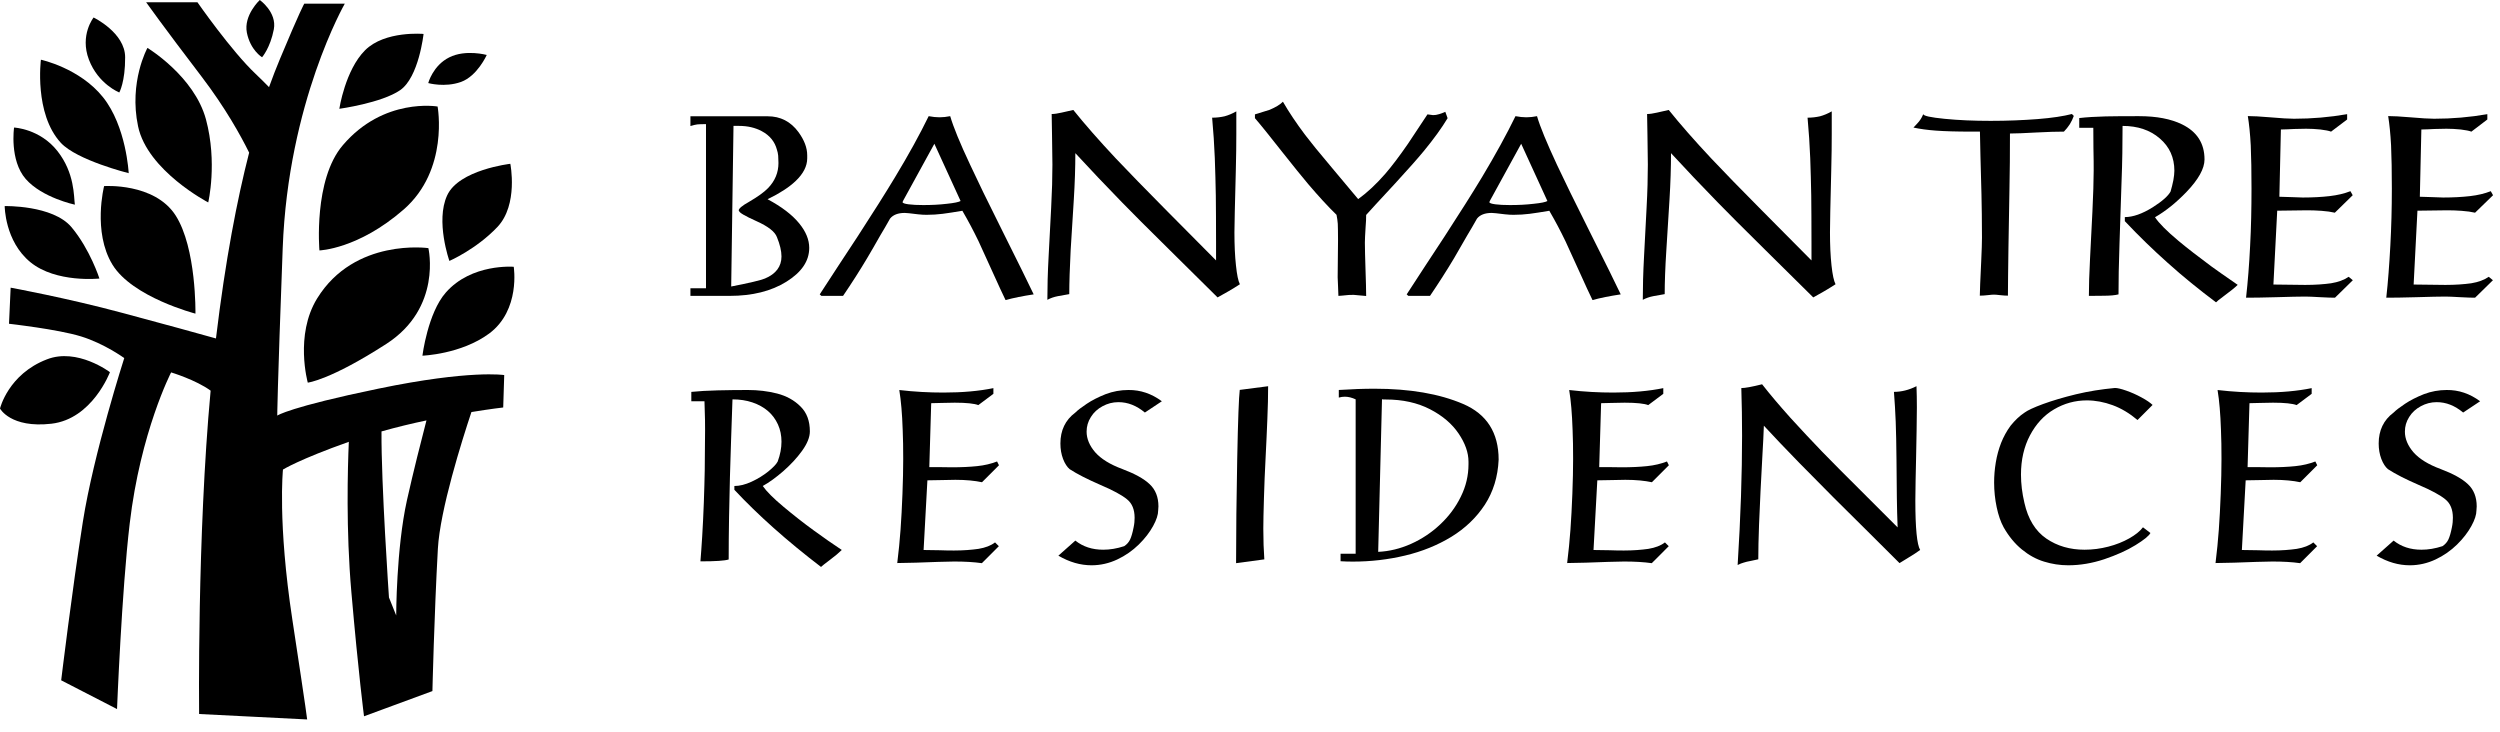
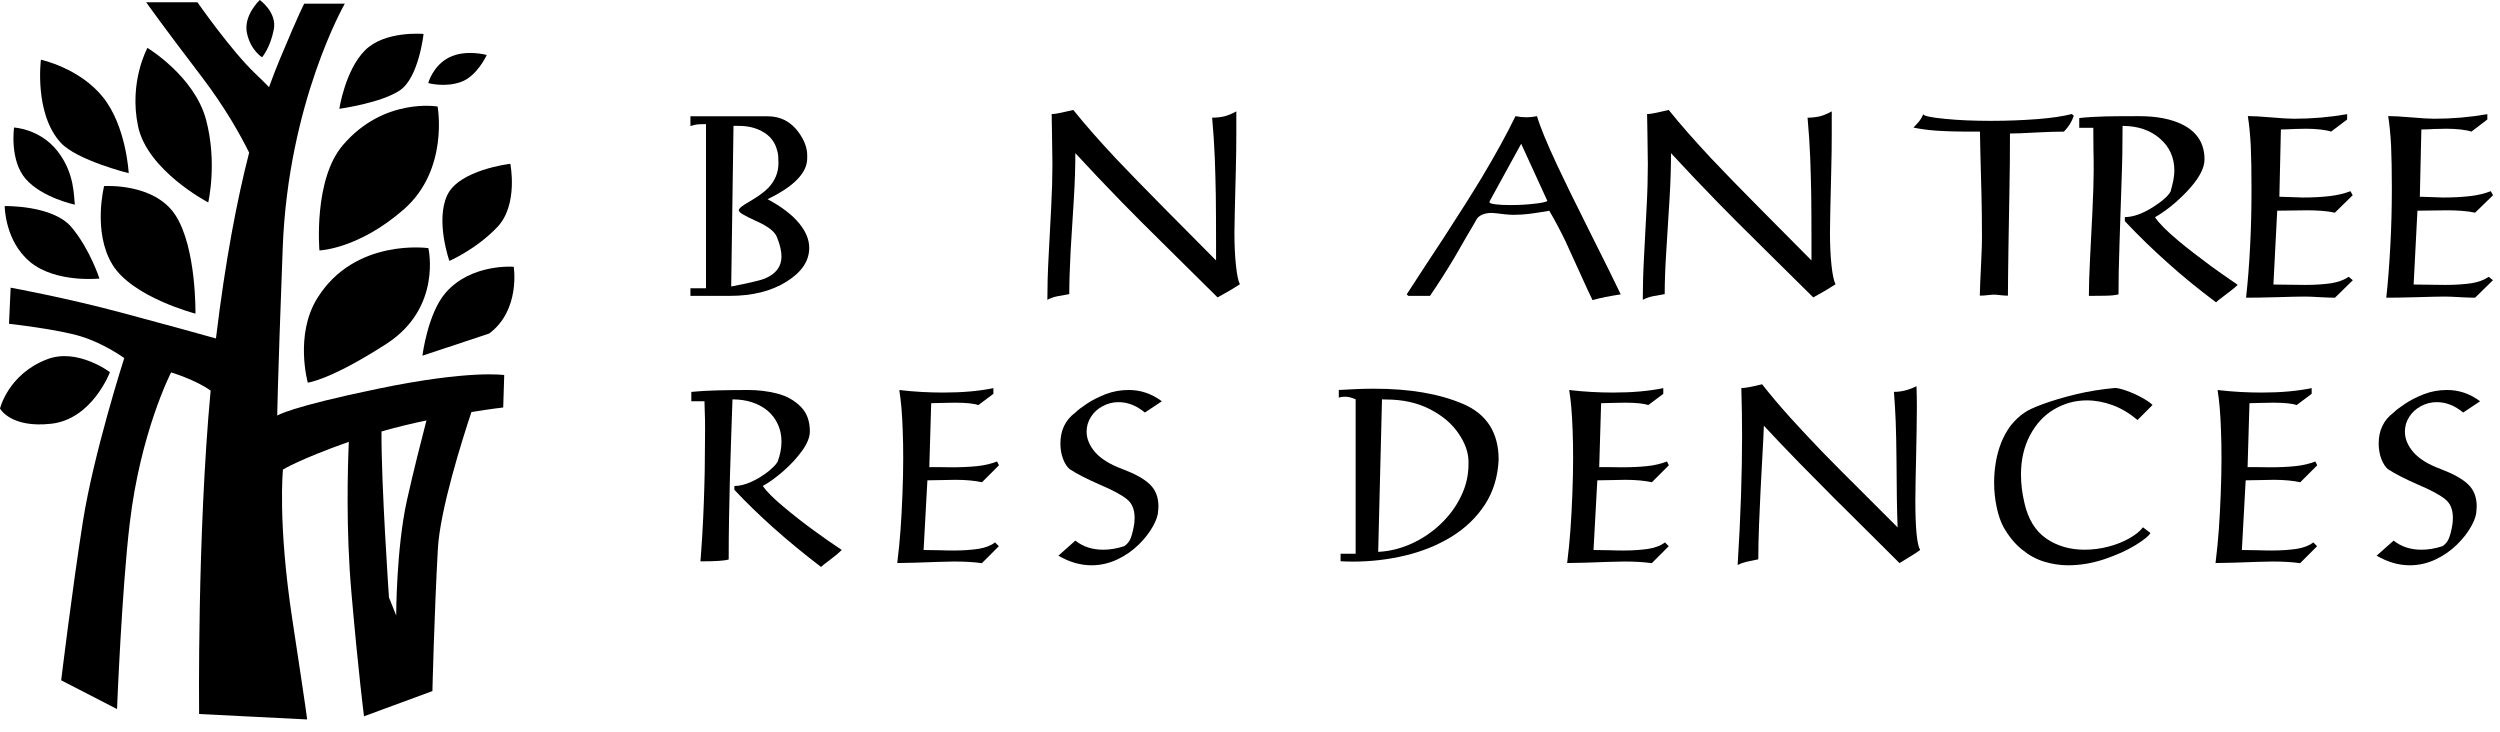
<svg xmlns="http://www.w3.org/2000/svg" width="123" height="36" viewBox="0 0 123 36" fill="none">
  <path d="M24.808 18.453C24.808 18.453 23.144 18.185 18.627 19.12C14.221 20.03 13.641 20.447 13.641 20.447C13.641 20.447 13.641 19.382 13.909 12.209C14.177 5.03 16.963 0.182 16.963 0.182H14.969C14.969 0.182 14.769 0.512 13.772 2.905C13.598 3.323 13.417 3.784 13.236 4.288C13.068 4.114 12.856 3.902 12.575 3.634C11.379 2.506 9.715 0.113 9.715 0.113H7.191C7.191 0.113 7.989 1.241 9.915 3.765C11.092 5.31 11.846 6.675 12.258 7.51C11.666 9.816 11.092 12.776 10.625 16.652C9.74 16.403 8.201 15.979 6.014 15.393C3.309 14.664 0.524 14.153 0.524 14.153L0.443 15.929C0.443 15.929 2.835 16.197 3.988 16.552C5.141 16.908 6.113 17.618 6.113 17.618C6.113 17.618 4.605 22.31 4.076 25.675C3.546 29.041 3.01 33.471 3.01 33.471L5.758 34.886C5.758 34.886 5.989 29.059 6.381 25.763C6.911 21.245 8.419 18.322 8.419 18.322C8.419 18.322 9.64 18.69 10.363 19.22C9.697 26.38 9.796 35.129 9.796 35.129L15.112 35.397C15.112 35.397 15.112 35.266 14.383 30.48C13.654 25.694 13.922 23.102 13.922 23.102C13.922 23.102 14.719 22.603 17.162 21.737C17.106 23.04 17.019 26.056 17.287 29.128C17.642 33.203 17.91 35.241 17.91 35.241L21.275 34.001C21.275 34.001 21.362 30.281 21.543 27.003C21.649 25.09 22.727 21.675 23.194 20.273C24.142 20.117 24.758 20.048 24.758 20.048L24.808 18.453ZM20.022 24.61C19.493 27.003 19.493 30.281 19.493 30.281L19.137 29.396C19.137 29.396 18.751 23.787 18.77 21.226C19.518 21.014 20.272 20.834 20.982 20.684C20.727 21.662 20.34 23.189 20.022 24.61Z" fill="black" />
-   <path d="M20.783 17.5C20.783 17.5 21.044 15.4 21.936 14.391C23.201 12.951 25.276 13.126 25.276 13.126C25.276 13.126 25.619 15.257 24.067 16.41C22.683 17.432 20.783 17.5 20.783 17.5Z" fill="black" />
+   <path d="M20.783 17.5C20.783 17.5 21.044 15.4 21.936 14.391C23.201 12.951 25.276 13.126 25.276 13.126C25.276 13.126 25.619 15.257 24.067 16.41Z" fill="black" />
  <path d="M22.11 12.838C22.11 12.838 21.418 10.882 21.998 9.617C22.571 8.351 25.108 8.059 25.108 8.059C25.108 8.059 25.512 10.071 24.472 11.168C23.431 12.265 22.11 12.838 22.11 12.838Z" fill="black" />
  <path d="M15.143 18.826C15.143 18.826 14.489 16.489 15.604 14.682C17.449 11.691 21.076 12.208 21.076 12.208C21.076 12.208 21.767 15.143 19 16.925C16.234 18.708 15.143 18.826 15.143 18.826Z" fill="black" />
  <path d="M15.716 12.321C15.716 12.321 15.411 8.843 16.869 7.142C18.882 4.78 21.53 5.241 21.53 5.241C21.53 5.241 22.104 8.351 19.86 10.308C17.617 12.264 15.716 12.321 15.716 12.321Z" fill="black" />
  <path d="M5.409 18.311C5.409 18.311 4.543 20.616 2.53 20.847C0.517 21.077 0 20.099 0 20.099C0 20.099 0.405 18.41 2.306 17.681C3.801 17.095 5.409 18.311 5.409 18.311Z" fill="black" />
  <path d="M4.892 13.704C4.892 13.704 2.761 13.934 1.496 12.9C0.231 11.865 0.231 10.139 0.231 10.139C0.231 10.139 2.592 10.083 3.515 11.174C4.431 12.264 4.892 13.704 4.892 13.704Z" fill="black" />
  <path d="M9.616 15.431C9.616 15.431 6.506 14.627 5.528 13.013C4.549 11.399 5.122 9.156 5.122 9.156C5.122 9.156 7.596 8.981 8.637 10.595C9.672 12.203 9.616 15.431 9.616 15.431Z" fill="black" />
  <path d="M10.245 9.96C10.245 9.96 7.254 8.402 6.793 6.215C6.331 4.028 7.254 2.357 7.254 2.357C7.254 2.357 9.553 3.741 10.133 5.872C10.706 8.003 10.245 9.96 10.245 9.96Z" fill="black" />
  <path d="M3.683 10.07C3.683 10.07 2.069 9.728 1.265 8.805C0.461 7.883 0.692 6.275 0.692 6.275C0.692 6.275 1.957 6.331 2.823 7.428C3.683 8.519 3.627 9.672 3.683 10.07Z" fill="black" />
  <path d="M6.332 8.521C6.332 8.521 3.783 7.885 2.991 7.025C1.67 5.586 2.013 2.938 2.013 2.938C2.013 2.938 3.914 3.343 5.067 4.782C6.219 6.222 6.332 8.521 6.332 8.521Z" fill="black" />
-   <path d="M5.87 4.55C5.87 4.55 4.836 4.145 4.375 2.936C3.914 1.728 4.605 0.861 4.605 0.861C4.605 0.861 6.157 1.609 6.157 2.818C6.163 4.027 5.87 4.55 5.87 4.55Z" fill="black" />
  <path d="M12.893 2.817C12.893 2.817 12.32 2.474 12.146 1.608C11.977 0.748 12.781 0 12.781 0C12.781 0 13.629 0.598 13.473 1.44C13.299 2.356 12.893 2.817 12.893 2.817Z" fill="black" />
  <path d="M16.695 5.353C16.695 5.353 16.982 3.453 17.96 2.474C18.938 1.496 20.839 1.67 20.839 1.67C20.839 1.67 20.608 3.801 19.686 4.437C18.77 5.067 16.695 5.353 16.695 5.353Z" fill="black" />
  <path d="M21.069 4.087C21.069 4.087 21.3 3.221 22.104 2.822C22.908 2.417 23.948 2.704 23.948 2.704C23.948 2.704 23.487 3.738 22.683 4.031C21.88 4.318 21.069 4.087 21.069 4.087Z" fill="black" />
  <path d="M36.088 6.194H36.362C36.786 6.194 37.16 6.282 37.483 6.456C37.87 6.662 38.119 6.967 38.225 7.366C38.256 7.453 38.275 7.553 38.287 7.659C38.294 7.765 38.3 7.889 38.3 8.02C38.3 8.488 38.132 8.899 37.789 9.254C37.596 9.453 37.284 9.678 36.848 9.933C36.511 10.12 36.343 10.264 36.343 10.357L36.362 10.376C36.362 10.457 36.648 10.625 37.216 10.88C37.789 11.136 38.125 11.398 38.225 11.666C38.375 12.033 38.449 12.351 38.449 12.619C38.449 13.111 38.175 13.479 37.633 13.704C37.421 13.791 36.867 13.922 35.975 14.096L36.088 6.194ZM33.963 14.557H35.901C37.01 14.557 37.945 14.327 38.693 13.859C39.44 13.392 39.814 12.844 39.814 12.195C39.814 11.797 39.652 11.398 39.328 10.999C38.979 10.569 38.456 10.17 37.764 9.802C38.356 9.516 38.817 9.217 39.141 8.911C39.521 8.55 39.715 8.176 39.715 7.79V7.64C39.715 7.272 39.571 6.892 39.285 6.5C38.904 5.982 38.4 5.721 37.77 5.721H33.969V6.201C34.112 6.157 34.224 6.132 34.312 6.12C34.399 6.113 34.542 6.107 34.735 6.107V14.183H33.969V14.557H33.963Z" fill="black" />
-   <path d="M46.582 10.027C46.214 10.071 45.828 10.089 45.423 10.089C45.136 10.089 44.893 10.077 44.7 10.052C44.507 10.027 44.407 9.99 44.407 9.946L44.426 9.89L45.971 7.073L47.261 9.89C47.174 9.94 46.949 9.99 46.582 10.027ZM46.227 5.771C46.058 5.771 45.878 5.752 45.691 5.715C45.254 6.612 44.706 7.609 44.039 8.712C43.566 9.497 42.949 10.476 42.195 11.635C41.572 12.582 40.948 13.529 40.331 14.483L40.412 14.558H41.478C41.902 13.934 42.301 13.311 42.668 12.694C42.868 12.358 43.086 11.978 43.323 11.56C43.46 11.336 43.615 11.068 43.79 10.756C43.94 10.569 44.183 10.476 44.513 10.476C44.575 10.476 44.793 10.495 45.167 10.544C45.329 10.563 45.472 10.569 45.591 10.569C45.865 10.569 46.127 10.551 46.376 10.52C46.625 10.488 46.949 10.438 47.348 10.37C47.635 10.862 47.903 11.367 48.146 11.872C48.208 12.003 48.433 12.501 48.819 13.349C49.112 13.997 49.33 14.47 49.473 14.763C49.86 14.657 50.321 14.564 50.857 14.483C50.626 13.997 50.103 12.931 49.286 11.298C48.601 9.934 48.084 8.868 47.735 8.114C47.224 7.03 46.9 6.232 46.75 5.715C46.569 5.752 46.395 5.771 46.227 5.771Z" fill="black" />
  <path d="M52.608 14.471C52.427 14.502 52.24 14.54 52.047 14.571C51.854 14.608 51.679 14.67 51.53 14.751C51.53 14.128 51.548 13.418 51.592 12.614C51.636 11.816 51.673 11.019 51.717 10.221C51.76 9.423 51.779 8.719 51.779 8.102C51.779 7.822 51.773 7.342 51.76 6.669C51.748 5.996 51.742 5.641 51.742 5.61C51.872 5.61 52.034 5.585 52.228 5.541C52.421 5.497 52.614 5.454 52.807 5.41C53.362 6.102 54.06 6.9 54.895 7.791C55.512 8.445 56.34 9.292 57.369 10.333C58.185 11.162 59.008 11.991 59.83 12.813V11.953C59.83 10.994 59.824 10.209 59.818 9.617C59.805 9.018 59.793 8.408 59.768 7.772C59.743 7.136 59.699 6.476 59.637 5.79C59.855 5.79 60.061 5.765 60.248 5.722C60.435 5.672 60.628 5.591 60.827 5.479V6.594C60.827 7.086 60.821 7.691 60.802 8.401C60.759 10.071 60.734 11.081 60.734 11.43C60.734 12.059 60.759 12.601 60.809 13.056C60.858 13.524 60.921 13.829 61.002 13.985C60.84 14.091 60.653 14.209 60.435 14.334C60.223 14.459 60.042 14.558 59.905 14.633C59.126 13.86 58.347 13.088 57.562 12.315C56.465 11.23 55.674 10.445 55.2 9.953C54.403 9.137 53.636 8.327 52.907 7.535C52.907 8.239 52.882 9 52.832 9.81C52.782 10.62 52.732 11.455 52.676 12.315C52.633 13.181 52.608 13.898 52.608 14.471Z" fill="black" />
-   <path d="M63.12 5.004C63.413 5.515 63.781 6.063 64.217 6.643C64.466 6.973 64.897 7.503 65.507 8.226C66.174 9.017 66.61 9.547 66.822 9.796C67.271 9.472 67.719 9.054 68.162 8.543C68.474 8.182 68.847 7.69 69.277 7.067C69.389 6.898 69.707 6.418 70.231 5.627C70.262 5.627 70.312 5.633 70.374 5.646C70.436 5.658 70.48 5.664 70.505 5.664C70.599 5.664 70.698 5.652 70.81 5.615C70.916 5.583 71.016 5.54 71.109 5.502L71.222 5.814C70.935 6.294 70.542 6.836 70.05 7.434C69.726 7.827 69.259 8.35 68.648 9.017C67.838 9.89 67.358 10.413 67.215 10.575C67.215 10.718 67.209 10.943 67.183 11.248C67.165 11.553 67.152 11.784 67.152 11.934C67.152 12.233 67.165 12.675 67.183 13.255C67.202 13.834 67.215 14.27 67.215 14.563C67.009 14.545 66.803 14.526 66.598 14.507C66.498 14.507 66.417 14.513 66.355 14.513C66.056 14.545 65.887 14.557 65.85 14.557C65.85 14.47 65.844 14.302 65.831 14.065C65.819 13.822 65.813 13.678 65.813 13.641L65.831 11.834C65.831 11.435 65.825 11.161 65.819 11.011C65.806 10.862 65.788 10.712 65.757 10.569C65.333 10.158 64.872 9.653 64.367 9.061C64.08 8.724 63.65 8.188 63.071 7.459C62.497 6.73 62.055 6.175 61.743 5.814V5.627C61.98 5.552 62.217 5.478 62.466 5.403C62.759 5.278 62.983 5.147 63.12 5.004Z" fill="black" />
  <path d="M75.453 10.027C75.085 10.071 74.699 10.089 74.288 10.089C74.001 10.089 73.764 10.077 73.571 10.052C73.378 10.027 73.278 9.99 73.278 9.946L73.297 9.89L74.842 7.073L76.132 9.89C76.051 9.94 75.827 9.99 75.453 10.027ZM75.098 5.771C74.93 5.771 74.749 5.752 74.562 5.715C74.126 6.612 73.577 7.609 72.917 8.712C72.443 9.497 71.826 10.476 71.072 11.635C70.449 12.582 69.826 13.529 69.209 14.483L69.29 14.558H70.356C70.779 13.934 71.178 13.311 71.546 12.694C71.745 12.358 71.963 11.978 72.2 11.56C72.337 11.336 72.493 11.068 72.668 10.756C72.817 10.569 73.06 10.476 73.39 10.476C73.453 10.476 73.671 10.495 74.045 10.544C74.207 10.563 74.35 10.569 74.469 10.569C74.743 10.569 75.004 10.551 75.254 10.52C75.503 10.488 75.827 10.438 76.226 10.37C76.513 10.862 76.78 11.367 77.023 11.872C77.086 12.003 77.31 12.501 77.697 13.349C77.989 13.997 78.207 14.47 78.351 14.763C78.737 14.657 79.198 14.564 79.74 14.483C79.51 13.997 78.987 12.931 78.164 11.298C77.478 9.934 76.961 8.868 76.606 8.114C76.101 7.03 75.771 6.232 75.621 5.715C75.447 5.752 75.266 5.771 75.098 5.771Z" fill="black" />
  <path d="M81.903 14.471C81.722 14.502 81.535 14.54 81.342 14.571C81.149 14.608 80.981 14.67 80.825 14.751C80.825 14.128 80.843 13.418 80.887 12.614C80.924 11.816 80.968 11.019 81.012 10.221C81.055 9.423 81.074 8.719 81.074 8.102C81.074 7.822 81.068 7.342 81.055 6.669C81.043 5.996 81.037 5.641 81.037 5.61C81.168 5.61 81.329 5.585 81.523 5.541C81.716 5.497 81.909 5.454 82.102 5.41C82.657 6.102 83.355 6.9 84.19 7.791C84.807 8.445 85.629 9.292 86.664 10.333C87.48 11.162 88.303 11.991 89.125 12.813V11.953C89.125 10.994 89.119 10.209 89.113 9.617C89.1 9.018 89.088 8.408 89.063 7.772C89.038 7.136 88.994 6.476 88.932 5.79C89.15 5.79 89.35 5.765 89.543 5.722C89.73 5.672 89.923 5.591 90.122 5.479V6.594C90.122 7.086 90.116 7.691 90.097 8.401C90.054 10.071 90.035 11.081 90.035 11.43C90.035 12.059 90.06 12.601 90.11 13.056C90.16 13.524 90.228 13.829 90.309 13.985C90.147 14.091 89.954 14.209 89.742 14.334C89.524 14.459 89.35 14.558 89.213 14.633C88.434 13.86 87.648 13.088 86.869 12.315C85.773 11.23 84.981 10.445 84.508 9.953C83.71 9.137 82.944 8.327 82.214 7.535C82.214 8.239 82.189 9 82.14 9.81C82.09 10.62 82.04 11.455 81.984 12.315C81.928 13.181 81.903 13.898 81.903 14.471Z" fill="black" />
  <path d="M101.545 6.476C101.202 6.476 100.747 6.488 100.174 6.519C99.607 6.55 99.177 6.569 98.89 6.569C98.89 7.541 98.884 8.457 98.865 9.311C98.847 10.165 98.834 11.118 98.816 12.171C98.803 13.225 98.79 14.016 98.79 14.546C98.685 14.546 98.554 14.539 98.404 14.521C98.255 14.502 98.155 14.496 98.099 14.496C98.049 14.496 97.949 14.502 97.8 14.521C97.65 14.539 97.519 14.546 97.407 14.546C97.407 14.34 97.432 13.773 97.476 12.844C97.501 12.315 97.513 11.928 97.513 11.691C97.513 10.863 97.501 10.152 97.488 9.554C97.469 8.95 97.457 8.32 97.438 7.672C97.42 7.018 97.413 6.625 97.413 6.476H97.014C96.248 6.476 95.65 6.457 95.239 6.426C94.827 6.395 94.46 6.345 94.142 6.276C94.279 6.139 94.366 6.033 94.416 5.977C94.509 5.859 94.578 5.734 94.622 5.616C94.64 5.703 94.989 5.778 95.675 5.846C96.36 5.915 97.114 5.946 97.943 5.946C98.759 5.946 99.526 5.915 100.249 5.859C100.965 5.803 101.532 5.715 101.938 5.609L102.031 5.703C101.981 5.846 101.913 5.983 101.838 6.108C101.751 6.245 101.651 6.363 101.545 6.476Z" fill="black" />
  <path d="M102.991 6.288H102.299V5.808C102.673 5.765 103.103 5.74 103.595 5.727C104.081 5.715 104.63 5.715 105.24 5.715C106.107 5.715 106.811 5.852 107.359 6.12C108.095 6.481 108.462 7.055 108.462 7.846C108.462 8.295 108.163 8.831 107.571 9.448C107.079 9.959 106.568 10.376 106.026 10.688C106.225 10.987 106.611 11.373 107.178 11.847C107.633 12.227 108.176 12.644 108.799 13.106C109.004 13.255 109.434 13.56 110.095 14.015C109.964 14.146 109.715 14.346 109.36 14.607C109.191 14.732 109.079 14.819 109.029 14.875C108.2 14.252 107.403 13.61 106.643 12.925C105.938 12.296 105.234 11.616 104.542 10.881V10.681C104.941 10.681 105.402 10.52 105.92 10.195C106.381 9.903 106.674 9.641 106.792 9.423C106.848 9.236 106.892 9.049 106.929 8.868C106.96 8.687 106.979 8.532 106.979 8.401C106.979 7.753 106.742 7.223 106.262 6.812C105.789 6.4 105.172 6.195 104.43 6.195C104.43 7.067 104.418 7.989 104.38 8.943C104.349 9.903 104.318 10.906 104.281 11.947C104.243 12.993 104.231 13.841 104.231 14.483C104.075 14.526 103.82 14.551 103.477 14.551C103.134 14.558 102.891 14.558 102.773 14.558C102.773 14.078 102.791 13.473 102.829 12.744C102.866 12.015 102.904 11.236 102.947 10.407C102.985 9.585 103.009 8.912 103.009 8.401C103.009 8.133 103.009 7.759 102.997 7.279C102.991 6.787 102.991 6.463 102.991 6.288Z" fill="black" />
  <path d="M110.593 5.711C110.824 5.711 111.198 5.729 111.709 5.773C112.22 5.817 112.606 5.842 112.862 5.842C113.747 5.842 114.619 5.767 115.479 5.617V5.879L114.688 6.477C114.582 6.434 114.407 6.402 114.164 6.371C113.921 6.346 113.684 6.334 113.46 6.334C113.279 6.334 113.086 6.34 112.874 6.346C112.668 6.359 112.45 6.365 112.22 6.371L112.145 9.68C112.257 9.68 112.469 9.686 112.762 9.699C113.061 9.711 113.242 9.718 113.298 9.718C113.79 9.718 114.233 9.693 114.613 9.649C114.999 9.605 115.342 9.524 115.641 9.406L115.753 9.605L114.874 10.465C114.694 10.422 114.476 10.391 114.214 10.372C113.952 10.353 113.715 10.347 113.497 10.347L112.039 10.366L111.852 13.999L113.416 14.018C113.915 14.018 114.339 13.986 114.688 13.937C115.037 13.88 115.329 13.774 115.554 13.619L115.759 13.787L114.881 14.647C114.731 14.647 114.494 14.641 114.164 14.622C113.834 14.603 113.585 14.591 113.423 14.591C113.117 14.591 112.637 14.603 111.995 14.622C111.354 14.641 110.855 14.647 110.506 14.647C110.593 13.862 110.662 13.014 110.706 12.098C110.755 11.188 110.774 10.247 110.774 9.275C110.774 8.44 110.762 7.73 110.737 7.156C110.706 6.577 110.656 6.097 110.593 5.711Z" fill="black" />
  <path d="M117.498 5.711C117.729 5.711 118.096 5.729 118.607 5.773C119.118 5.817 119.505 5.842 119.76 5.842C120.645 5.842 121.517 5.767 122.377 5.617V5.879L121.592 6.477C121.486 6.434 121.312 6.402 121.069 6.371C120.826 6.346 120.589 6.334 120.365 6.334C120.184 6.334 119.991 6.34 119.785 6.346C119.579 6.359 119.361 6.365 119.131 6.371L119.056 9.68C119.168 9.68 119.374 9.686 119.673 9.699C119.972 9.711 120.153 9.718 120.203 9.718C120.695 9.718 121.137 9.693 121.524 9.649C121.91 9.605 122.247 9.524 122.546 9.406L122.658 9.605L121.773 10.465C121.592 10.422 121.374 10.391 121.106 10.372C120.851 10.353 120.614 10.347 120.396 10.347L118.938 10.366L118.751 13.999L120.315 14.018C120.813 14.018 121.237 13.986 121.586 13.937C121.935 13.88 122.222 13.774 122.446 13.619L122.652 13.787L121.773 14.647C121.623 14.647 121.38 14.641 121.05 14.622C120.72 14.603 120.477 14.591 120.315 14.591C120.009 14.591 119.536 14.603 118.894 14.622C118.252 14.641 117.754 14.647 117.405 14.647C117.492 13.862 117.554 13.014 117.604 12.098C117.654 11.188 117.679 10.247 117.679 9.275C117.679 8.44 117.666 7.73 117.641 7.156C117.61 6.577 117.56 6.097 117.498 5.711Z" fill="black" />
  <path d="M34.66 19.742H34.013V19.281C34.368 19.244 34.798 19.219 35.309 19.206C35.82 19.194 36.312 19.188 36.792 19.188C37.297 19.188 37.776 19.244 38.237 19.362C38.692 19.48 39.079 19.692 39.384 19.998C39.696 20.303 39.845 20.714 39.845 21.225C39.845 21.512 39.714 21.83 39.459 22.185C39.203 22.54 38.892 22.87 38.537 23.182C38.175 23.494 37.845 23.737 37.527 23.911C37.714 24.179 38.057 24.522 38.549 24.933C39.041 25.344 39.54 25.737 40.038 26.098C40.537 26.46 40.998 26.784 41.416 27.058C41.279 27.195 41.085 27.357 40.836 27.544C40.587 27.731 40.444 27.843 40.394 27.893C38.705 26.603 37.284 25.332 36.131 24.098V23.911C36.387 23.911 36.667 23.843 36.979 23.699C37.29 23.556 37.558 23.388 37.801 23.195C38.038 23.001 38.194 22.839 38.262 22.708C38.387 22.372 38.449 22.048 38.449 21.73C38.449 21.425 38.393 21.144 38.275 20.883C38.157 20.627 37.995 20.403 37.783 20.222C37.571 20.041 37.315 19.898 37.016 19.798C36.723 19.698 36.393 19.649 36.038 19.649C36.013 20.322 35.994 20.988 35.969 21.655C35.95 22.322 35.932 22.927 35.913 23.469C35.901 24.011 35.882 24.659 35.87 25.419C35.857 26.179 35.851 26.877 35.851 27.526C35.664 27.588 35.203 27.619 34.461 27.619C34.486 27.307 34.517 26.902 34.548 26.391C34.58 25.88 34.605 25.326 34.629 24.715C34.648 24.104 34.667 23.581 34.673 23.138C34.679 22.696 34.685 22.222 34.685 21.718C34.698 20.976 34.685 20.315 34.66 19.742Z" fill="black" />
  <path d="M44.245 19.189C44.986 19.276 45.709 19.314 46.42 19.314C47.361 19.314 48.177 19.239 48.875 19.096V19.376L48.133 19.931C47.94 19.856 47.554 19.812 46.974 19.812C46.8 19.812 46.582 19.819 46.307 19.825C46.04 19.831 45.871 19.837 45.815 19.837L45.722 22.984C45.959 22.984 46.152 22.984 46.314 22.984C46.476 22.984 46.644 22.991 46.837 22.991C47.292 22.991 47.703 22.972 48.071 22.934C48.439 22.897 48.769 22.816 49.056 22.704L49.149 22.891L48.314 23.726C47.965 23.651 47.529 23.607 47.005 23.607C46.856 23.607 46.632 23.614 46.32 23.62C46.008 23.626 45.778 23.632 45.628 23.632L45.441 27.06C45.672 27.06 45.934 27.066 46.227 27.072C46.526 27.085 46.762 27.085 46.943 27.085C47.398 27.085 47.797 27.053 48.14 27.004C48.482 26.948 48.757 26.842 48.956 26.686L49.143 26.873L48.308 27.708C47.915 27.652 47.46 27.627 46.943 27.627C46.744 27.627 46.482 27.633 46.152 27.645C45.822 27.658 45.46 27.671 45.067 27.683C44.675 27.695 44.37 27.702 44.145 27.702C44.214 27.134 44.27 26.586 44.307 26.063C44.345 25.533 44.376 24.947 44.401 24.299C44.426 23.651 44.438 23.078 44.438 22.585C44.438 22.056 44.432 21.582 44.413 21.165C44.401 20.747 44.376 20.379 44.351 20.068C44.326 19.756 44.288 19.463 44.245 19.189Z" fill="black" />
  <path d="M57.163 19.742L56.328 20.297C55.917 19.954 55.487 19.786 55.026 19.786C54.745 19.786 54.49 19.854 54.247 19.985C54.004 20.116 53.81 20.291 53.673 20.515C53.53 20.739 53.461 20.976 53.461 21.238C53.461 21.587 53.605 21.93 53.885 22.254C54.172 22.578 54.614 22.852 55.219 23.076C55.83 23.307 56.278 23.55 56.565 23.824C56.852 24.092 56.995 24.46 56.995 24.915C56.995 24.958 56.989 25.027 56.982 25.114C56.982 25.32 56.901 25.575 56.733 25.881C56.565 26.186 56.334 26.491 56.029 26.79C55.724 27.089 55.368 27.339 54.969 27.526C54.571 27.713 54.147 27.812 53.705 27.812C53.156 27.812 52.614 27.657 52.072 27.339L52.907 26.597C53.281 26.896 53.736 27.046 54.278 27.046C54.608 27.046 54.951 26.99 55.312 26.871C55.443 26.784 55.543 26.672 55.605 26.535C55.667 26.398 55.724 26.204 55.773 25.949C55.811 25.774 55.823 25.619 55.823 25.475C55.823 25.07 55.699 24.765 55.449 24.566C55.2 24.36 54.764 24.123 54.135 23.855C53.505 23.581 53 23.326 52.626 23.082C52.502 22.977 52.39 22.808 52.302 22.578C52.215 22.347 52.172 22.098 52.172 21.817C52.172 21.176 52.414 20.665 52.901 20.303C53.019 20.185 53.206 20.041 53.468 19.867C53.729 19.692 54.035 19.537 54.396 19.393C54.758 19.256 55.132 19.188 55.518 19.188C56.11 19.181 56.658 19.368 57.163 19.742Z" fill="black" />
-   <path d="M62.392 19.002C62.392 19.488 62.379 20.024 62.354 20.616C62.329 21.208 62.304 21.844 62.267 22.529C62.23 23.215 62.205 23.875 62.186 24.517C62.167 25.159 62.155 25.657 62.155 26.013C62.155 26.573 62.173 27.078 62.205 27.521L60.815 27.708C60.815 26.2 60.834 24.492 60.871 22.579C60.908 20.666 60.952 19.538 60.996 19.183L62.392 19.002Z" fill="black" />
  <path d="M65.862 19.187C66.517 19.144 67.103 19.125 67.632 19.125C69.365 19.125 70.817 19.374 71.982 19.873C73.147 20.371 73.733 21.287 73.733 22.615C73.696 23.462 73.465 24.198 73.054 24.833C72.636 25.469 72.088 25.992 71.409 26.41C70.723 26.827 69.969 27.133 69.134 27.332C68.299 27.532 67.439 27.631 66.561 27.631C66.355 27.631 66.155 27.625 65.956 27.613V27.245H66.698V19.648C66.511 19.561 66.336 19.518 66.168 19.518C66.074 19.518 65.969 19.53 65.869 19.561V19.187H65.862ZM67.994 19.648L67.807 27.151C68.349 27.126 68.891 26.996 69.421 26.759C69.951 26.522 70.43 26.204 70.854 25.805C71.278 25.407 71.621 24.952 71.87 24.441C72.125 23.93 72.25 23.394 72.25 22.845V22.714C72.25 22.272 72.088 21.811 71.764 21.331C71.44 20.851 70.972 20.452 70.356 20.134C69.739 19.817 69.016 19.655 68.181 19.655C68.137 19.655 68.106 19.655 68.075 19.655C68.056 19.648 68.025 19.648 67.994 19.648Z" fill="black" />
  <path d="M77.204 19.189C77.946 19.276 78.668 19.314 79.379 19.314C80.32 19.314 81.136 19.239 81.834 19.096V19.376L81.093 19.931C80.9 19.856 80.513 19.812 79.933 19.812C79.759 19.812 79.541 19.819 79.267 19.825C78.999 19.831 78.831 19.837 78.775 19.837L78.681 22.984C78.918 22.984 79.111 22.984 79.273 22.984C79.435 22.984 79.603 22.991 79.796 22.991C80.251 22.991 80.663 22.972 81.03 22.934C81.398 22.897 81.728 22.816 82.015 22.704L82.108 22.891L81.273 23.726C80.924 23.651 80.488 23.607 79.965 23.607C79.815 23.607 79.591 23.614 79.279 23.62C78.968 23.626 78.737 23.632 78.588 23.632L78.401 27.06C78.631 27.06 78.893 27.066 79.186 27.072C79.485 27.085 79.722 27.085 79.902 27.085C80.357 27.085 80.756 27.053 81.099 27.004C81.442 26.948 81.716 26.842 81.915 26.686L82.102 26.873L81.267 27.708C80.874 27.652 80.42 27.627 79.902 27.627C79.703 27.627 79.441 27.633 79.111 27.645C78.781 27.658 78.419 27.671 78.027 27.683C77.634 27.695 77.329 27.702 77.104 27.702C77.173 27.134 77.229 26.586 77.266 26.063C77.304 25.533 77.335 24.947 77.36 24.299C77.385 23.651 77.397 23.078 77.397 22.585C77.397 22.056 77.391 21.582 77.372 21.165C77.36 20.747 77.335 20.379 77.31 20.068C77.285 19.756 77.248 19.463 77.204 19.189Z" fill="black" />
  <path d="M86.508 27.518C86.389 27.543 86.259 27.575 86.128 27.599C85.991 27.624 85.879 27.649 85.791 27.68C85.698 27.705 85.598 27.743 85.492 27.799C85.642 25.406 85.71 23.287 85.71 21.442C85.71 20.67 85.698 19.885 85.673 19.093C85.86 19.093 86.196 19.031 86.695 18.906C87.094 19.417 87.561 19.966 88.085 20.551C88.614 21.131 89.132 21.686 89.642 22.215C90.153 22.739 90.764 23.356 91.468 24.054C92.172 24.758 92.802 25.387 93.363 25.948C93.344 25.474 93.332 24.988 93.325 24.49C93.319 23.991 93.313 23.368 93.307 22.614C93.3 21.86 93.288 21.237 93.269 20.751C93.251 20.265 93.219 19.773 93.182 19.28C93.55 19.28 93.924 19.187 94.291 19C94.304 19.324 94.31 19.673 94.31 20.04C94.31 20.277 94.304 20.664 94.297 21.187C94.291 21.71 94.279 22.14 94.273 22.465C94.266 22.795 94.26 23.181 94.248 23.624C94.241 24.066 94.235 24.403 94.235 24.627C94.235 25.992 94.316 26.802 94.472 27.057C94.329 27.163 94.135 27.294 93.892 27.437C93.649 27.587 93.5 27.674 93.456 27.705C93.089 27.338 92.571 26.827 91.917 26.172C91.263 25.524 90.696 24.963 90.228 24.496C89.761 24.029 89.194 23.455 88.527 22.776C87.866 22.097 87.281 21.486 86.782 20.944C86.77 21.312 86.745 21.823 86.707 22.471C86.67 23.119 86.645 23.667 86.62 24.128C86.595 24.59 86.57 25.15 86.545 25.817C86.52 26.484 86.508 27.051 86.508 27.518Z" fill="black" />
  <path d="M99.613 20.297C99.757 20.191 100.056 20.048 100.517 19.879C100.978 19.711 101.52 19.549 102.137 19.399C102.754 19.25 103.396 19.15 104.056 19.088C104.175 19.088 104.362 19.131 104.611 19.219C104.86 19.306 105.116 19.418 105.365 19.555C105.62 19.692 105.795 19.817 105.907 19.923L105.166 20.665C104.773 20.334 104.368 20.091 103.944 19.935C103.52 19.78 103.097 19.699 102.673 19.699C102.093 19.699 101.557 19.848 101.059 20.141C100.56 20.434 100.168 20.864 99.875 21.419C99.582 21.973 99.432 22.621 99.432 23.35C99.432 23.799 99.489 24.266 99.601 24.74C99.781 25.544 100.143 26.13 100.679 26.497C101.215 26.865 101.844 27.046 102.561 27.046C102.953 27.046 103.34 26.996 103.726 26.896C104.112 26.797 104.455 26.659 104.754 26.491C105.053 26.323 105.284 26.142 105.434 25.943L105.801 26.223C105.733 26.36 105.49 26.56 105.066 26.821C104.642 27.083 104.137 27.307 103.533 27.513C102.935 27.712 102.343 27.812 101.757 27.812C101.346 27.812 100.953 27.75 100.567 27.631C100.18 27.513 99.819 27.314 99.476 27.033C99.133 26.753 98.834 26.391 98.579 25.943C98.429 25.669 98.317 25.338 98.236 24.952C98.155 24.566 98.111 24.16 98.111 23.743C98.111 23.425 98.136 23.095 98.192 22.758C98.248 22.416 98.336 22.098 98.454 21.792C98.573 21.493 98.728 21.207 98.921 20.945C99.133 20.683 99.358 20.465 99.613 20.297Z" fill="black" />
  <path d="M109.104 19.189C109.846 19.276 110.568 19.314 111.279 19.314C112.22 19.314 113.036 19.239 113.734 19.096V19.376L112.993 19.931C112.799 19.856 112.413 19.812 111.833 19.812C111.659 19.812 111.441 19.819 111.167 19.825C110.899 19.831 110.73 19.837 110.674 19.837L110.581 22.984C110.818 22.984 111.011 22.984 111.173 22.984C111.329 22.984 111.503 22.991 111.696 22.991C112.151 22.991 112.563 22.972 112.93 22.934C113.298 22.897 113.628 22.816 113.915 22.704L114.008 22.891L113.173 23.726C112.824 23.651 112.388 23.607 111.865 23.607C111.715 23.607 111.491 23.614 111.179 23.62C110.868 23.626 110.637 23.632 110.487 23.632L110.3 27.06C110.531 27.06 110.793 27.066 111.086 27.072C111.385 27.085 111.622 27.085 111.802 27.085C112.257 27.085 112.656 27.053 112.999 27.004C113.342 26.948 113.616 26.842 113.815 26.686L114.002 26.873L113.167 27.708C112.774 27.652 112.32 27.627 111.802 27.627C111.603 27.627 111.341 27.633 111.011 27.645C110.681 27.658 110.319 27.671 109.927 27.683C109.534 27.695 109.229 27.702 109.004 27.702C109.073 27.134 109.129 26.586 109.166 26.063C109.204 25.533 109.235 24.947 109.26 24.299C109.285 23.651 109.297 23.078 109.297 22.585C109.297 22.056 109.291 21.582 109.272 21.165C109.26 20.747 109.235 20.379 109.21 20.068C109.185 19.756 109.148 19.463 109.104 19.189Z" fill="black" />
  <path d="M122.022 19.742L121.187 20.297C120.776 19.954 120.346 19.786 119.885 19.786C119.604 19.786 119.349 19.854 119.106 19.985C118.863 20.116 118.67 20.291 118.532 20.515C118.389 20.739 118.321 20.976 118.321 21.238C118.321 21.587 118.464 21.93 118.744 22.254C119.031 22.578 119.473 22.852 120.078 23.076C120.689 23.307 121.137 23.55 121.424 23.824C121.711 24.092 121.854 24.46 121.854 24.915C121.854 24.958 121.848 25.027 121.841 25.114C121.841 25.32 121.76 25.575 121.592 25.881C121.424 26.186 121.193 26.491 120.888 26.79C120.583 27.089 120.227 27.339 119.829 27.526C119.43 27.713 119.006 27.812 118.564 27.812C118.015 27.812 117.473 27.657 116.931 27.339L117.766 26.597C118.14 26.896 118.595 27.046 119.137 27.046C119.467 27.046 119.81 26.99 120.171 26.871C120.302 26.784 120.402 26.672 120.464 26.535C120.527 26.398 120.583 26.204 120.633 25.949C120.67 25.774 120.682 25.619 120.682 25.475C120.682 25.07 120.558 24.765 120.308 24.566C120.059 24.36 119.623 24.123 118.994 23.855C118.364 23.581 117.859 23.326 117.486 23.082C117.361 22.977 117.249 22.808 117.161 22.578C117.074 22.347 117.031 22.098 117.031 21.817C117.031 21.176 117.274 20.665 117.76 20.303C117.878 20.185 118.065 20.041 118.327 19.867C118.589 19.692 118.894 19.537 119.255 19.393C119.617 19.256 119.991 19.188 120.377 19.188C120.969 19.181 121.517 19.368 122.022 19.742Z" fill="black" />
</svg>